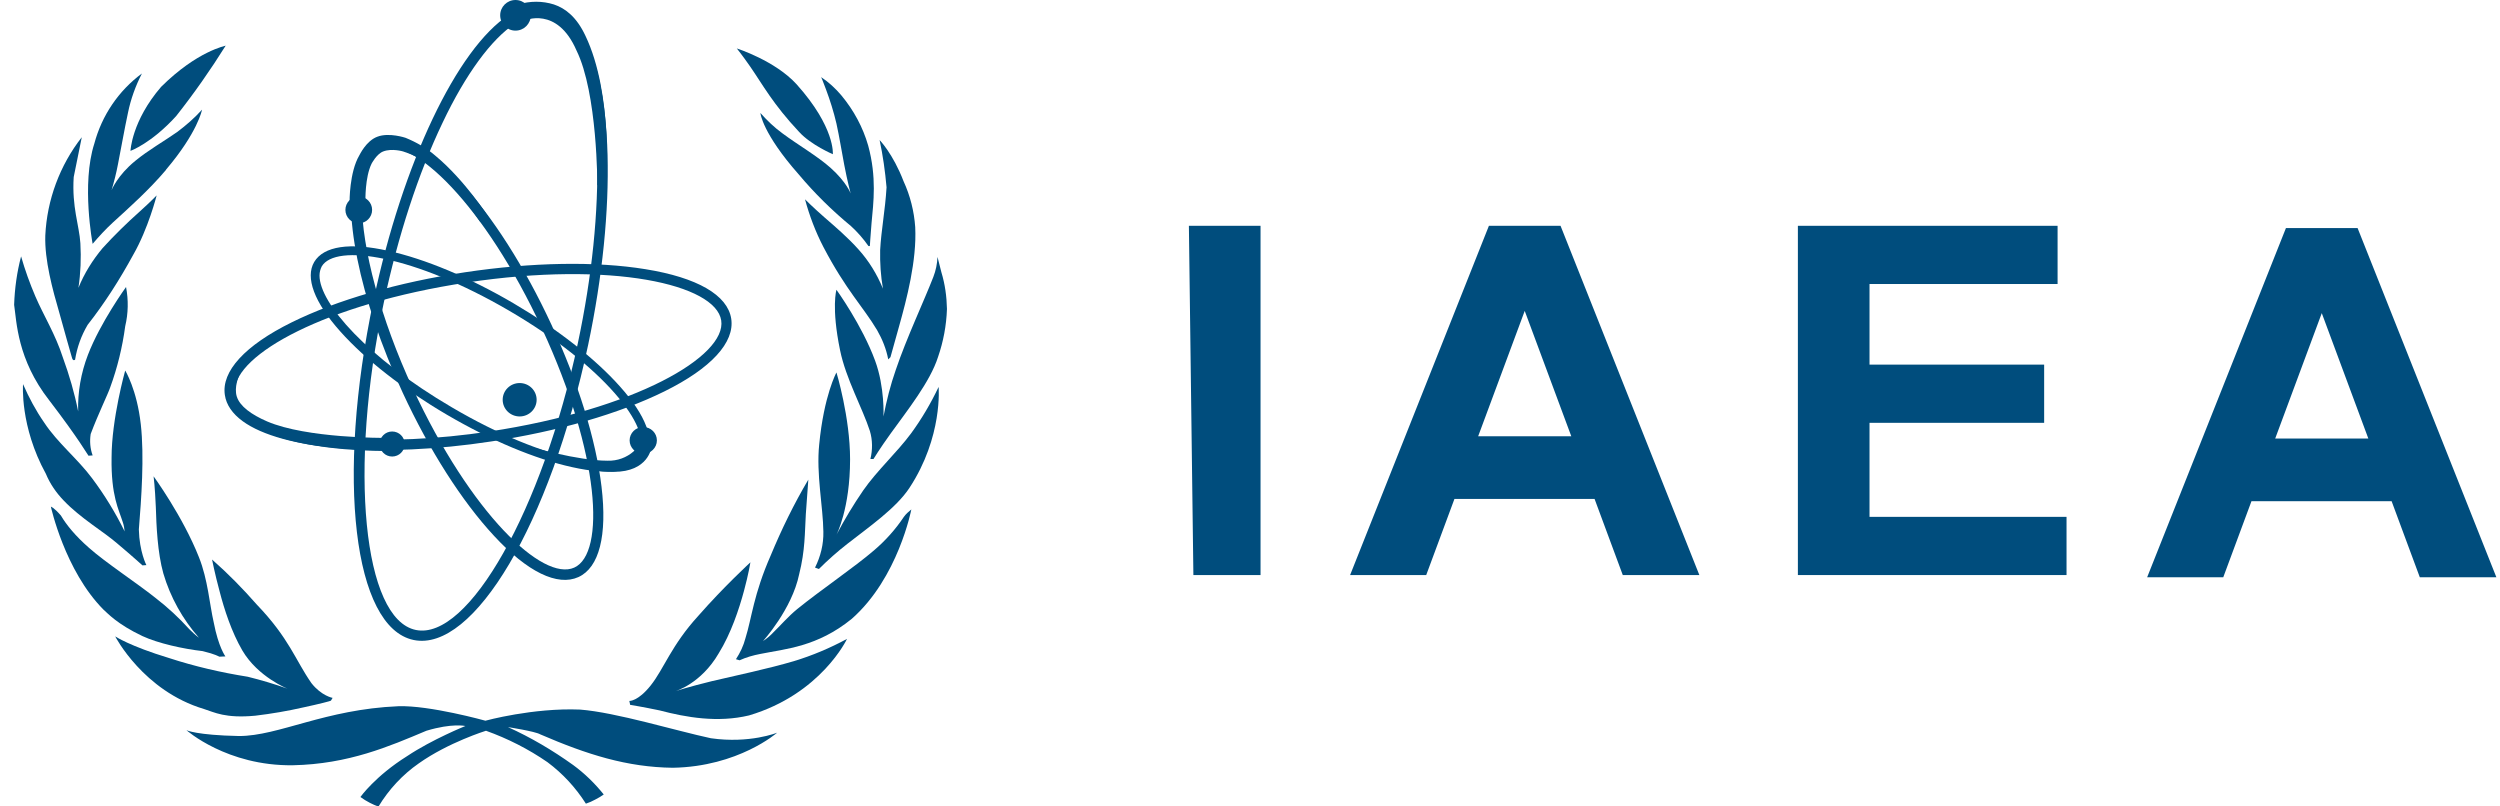
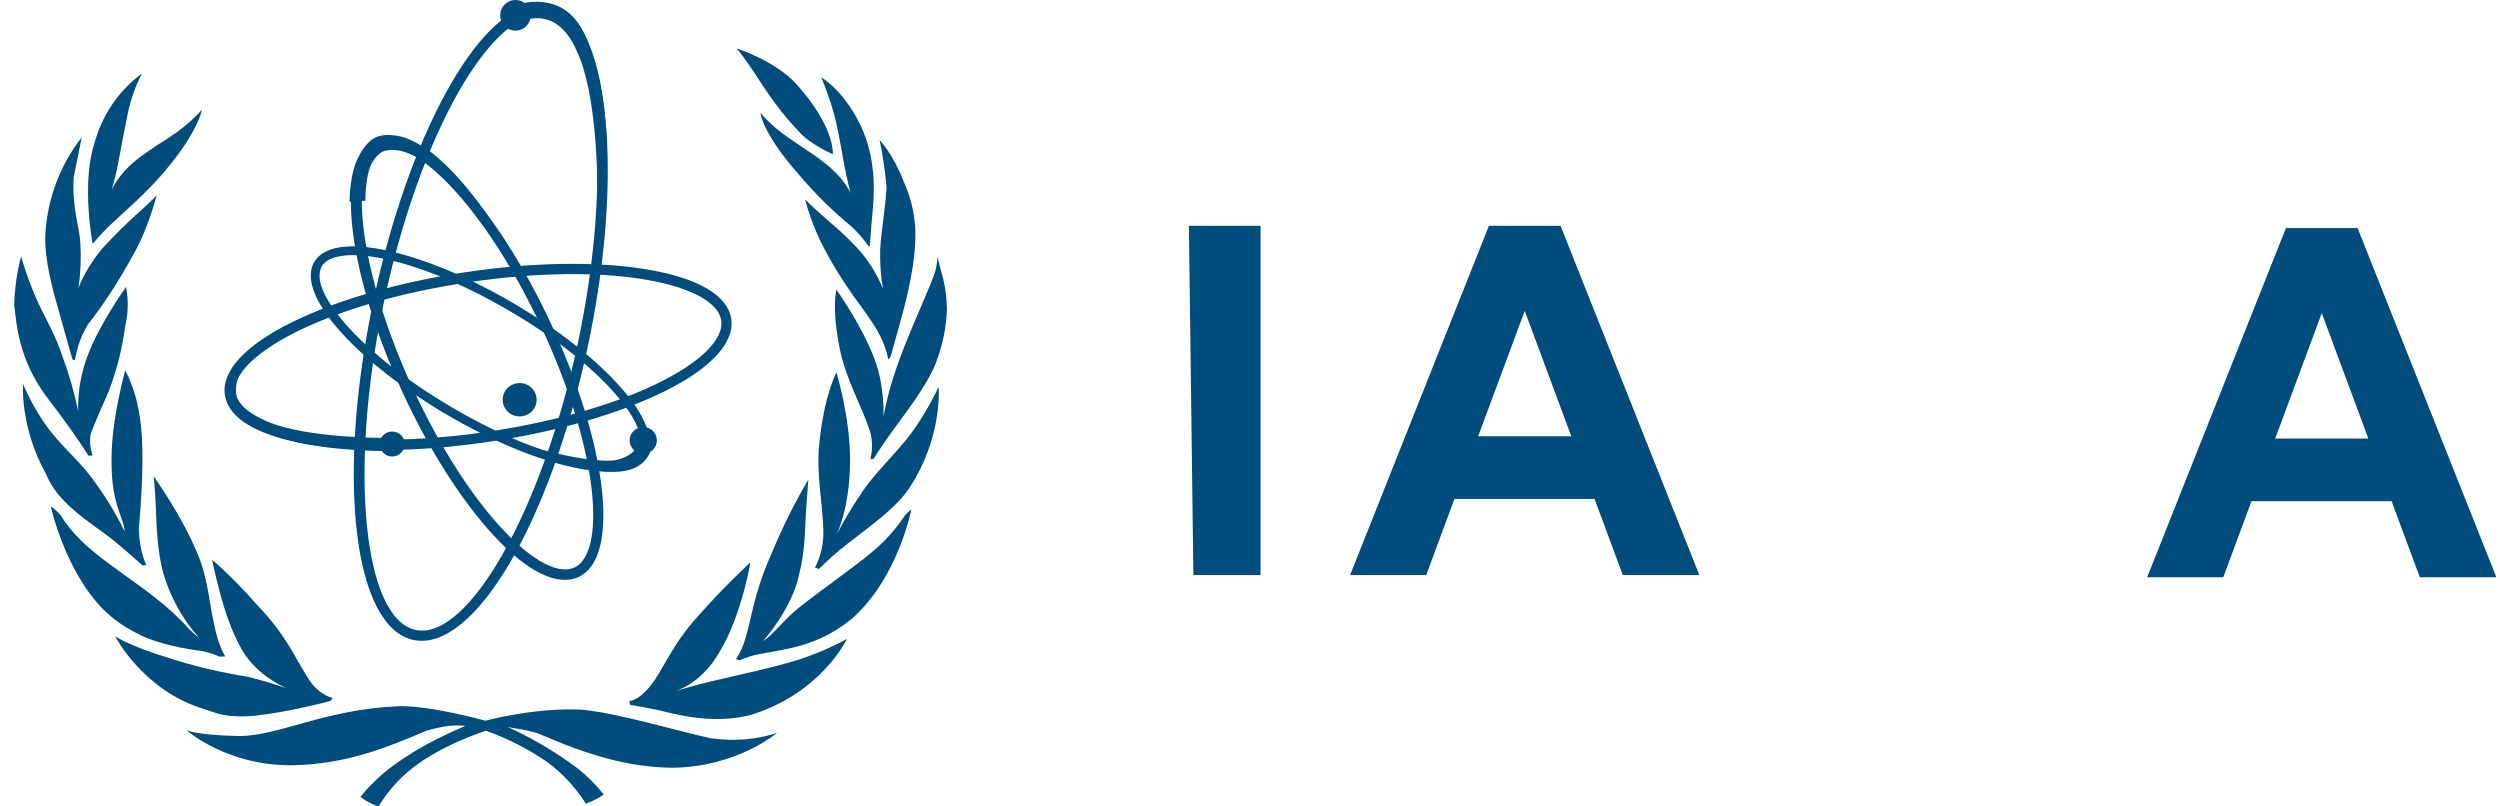
<svg xmlns="http://www.w3.org/2000/svg" width="124" height="40" viewBox="0 0 124 40" fill="none">
  <g clip-path="url(#clip0_1434_10585)">
    <path d="M84.288 28.523L77.403 11.2H73.85L66.965 28.523H70.74L72.14 24.748H79.091L80.49 28.523H84.288ZM77.847 21.638H73.317L75.626 15.42L77.936 21.638H77.847Z" fill="#004D7D" />
-     <path d="M102.5 28.523V25.636H92.728V20.972H101.39V18.085H92.728V14.087H102.056V11.2H89.175V28.523H102.5Z" fill="#004D7D" />
    <path d="M123.821 28.634L116.936 11.311H113.383L106.498 28.634H110.273L111.673 24.859H118.624L120.023 28.634H123.821ZM117.38 21.75H112.85L115.16 15.531L117.469 21.75H117.38Z" fill="#004D7D" />
    <path d="M58.969 11.2L59.192 28.523H62.523V11.2H58.969Z" fill="#004D7D" />
-     <path d="M7.991 4.308C6.528 6.006 6.472 7.484 6.472 7.484C6.472 7.484 7.508 7.111 8.737 5.758C9.62 4.639 10.435 3.479 11.194 2.264C11.181 2.278 9.786 2.527 7.991 4.308Z" fill="#004D7D" />
    <path d="M8.24 8.409L8.226 8.436C7.398 9.417 6.39 10.314 5.603 11.032C5.244 11.363 4.912 11.722 4.595 12.095C4.595 12.095 4.029 9.127 4.678 7.124C5.05 5.73 5.879 4.501 7.039 3.645C6.721 4.266 6.486 4.915 6.348 5.592C6.169 6.42 6.003 7.387 5.851 8.146C5.768 8.588 5.658 9.016 5.534 9.43C5.534 9.43 5.824 8.699 6.707 7.981C7.342 7.456 8.143 7 8.792 6.545C9.234 6.213 9.648 5.854 10.021 5.44C10.021 5.454 9.8 6.572 8.24 8.409Z" fill="#004D7D" />
    <path d="M6.61 12.634C5.948 13.849 5.202 15.023 4.346 16.113C4.029 16.652 3.821 17.232 3.725 17.839C3.725 17.839 3.628 17.936 3.573 17.756C3.449 17.356 3.228 16.514 2.952 15.547C2.606 14.36 2.206 12.896 2.247 11.681C2.33 9.914 2.965 8.202 4.056 6.807C4.056 6.807 3.946 7.346 3.656 8.782C3.559 10.273 3.932 11.184 3.987 12.068C4.029 12.8 4.001 13.545 3.89 14.277C4.18 13.559 4.595 12.896 5.092 12.303C5.672 11.667 6.293 11.06 6.928 10.494C7.467 10.01 7.77 9.693 7.77 9.693C7.77 9.693 7.356 11.336 6.61 12.634Z" fill="#004D7D" />
    <path d="M2.441 19.855C0.853 17.825 0.825 15.947 0.701 15.119C0.729 14.304 0.839 13.504 1.046 12.717C1.239 13.393 1.474 14.042 1.75 14.691C2.165 15.658 2.744 16.569 3.117 17.729C3.435 18.599 3.697 19.496 3.877 20.407C3.849 19.455 4.015 18.502 4.36 17.604C4.981 15.989 6.252 14.235 6.252 14.235C6.376 14.884 6.362 15.547 6.21 16.182C6.072 17.218 5.823 18.239 5.464 19.22C5.34 19.579 4.871 20.532 4.498 21.526C4.443 21.885 4.47 22.244 4.595 22.589L4.388 22.603C4.374 22.603 3.932 21.802 2.441 19.855Z" fill="#004D7D" />
    <path d="M2.275 23.5C2.482 23.997 2.786 24.439 3.159 24.826C4.001 25.709 5.106 26.345 5.81 26.952C6.597 27.615 7.066 28.043 7.066 28.043L7.26 28.029C7.26 28.029 6.914 27.366 6.887 26.262C7.011 24.743 7.163 22.644 6.983 21.043C6.79 19.317 6.21 18.378 6.21 18.378C6.21 18.378 5.534 20.78 5.534 22.699C5.506 24.605 5.893 25.268 6.086 25.889C6.141 26.041 6.169 26.206 6.183 26.358C5.727 25.433 5.188 24.55 4.567 23.721C3.849 22.755 2.855 21.968 2.192 20.96C1.778 20.366 1.433 19.717 1.143 19.054C1.143 19.054 0.977 21.139 2.275 23.5Z" fill="#004D7D" />
    <path d="M10.049 32.295C9.082 32.185 7.839 31.909 7.066 31.55C5.81 30.956 5.34 30.418 5.133 30.238C3.214 28.305 2.523 25.13 2.523 25.13C2.523 25.13 2.662 25.157 3.021 25.571C3.297 26.041 3.752 26.593 4.415 27.173C5.257 27.919 6.762 28.899 7.715 29.658C8.323 30.128 8.875 30.639 9.386 31.205C9.538 31.357 9.703 31.509 9.869 31.633C9.054 30.708 8.447 29.617 8.102 28.443C7.812 27.408 7.756 26.068 7.729 25.157C7.687 24.149 7.618 23.625 7.618 23.625C7.618 23.625 9.068 25.613 9.869 27.642C10.311 28.747 10.394 29.976 10.601 30.873C10.835 32.102 11.181 32.558 11.181 32.558L10.877 32.572C10.877 32.572 10.684 32.447 10.049 32.295Z" fill="#004D7D" />
    <path d="M15.061 35.084C14.274 35.264 13.473 35.402 12.658 35.499C11.167 35.637 10.642 35.333 10.118 35.167C7.108 34.27 5.713 31.564 5.713 31.564C5.713 31.564 6.431 32.047 8.392 32.641C9.662 33.055 10.974 33.358 12.286 33.566C12.948 33.731 13.611 33.925 14.26 34.159C14.26 34.159 12.796 33.579 12.023 32.268C11.485 31.343 11.126 30.238 10.891 29.327C10.656 28.457 10.518 27.753 10.518 27.753C11.305 28.443 12.037 29.189 12.727 29.976C14.357 31.674 14.646 32.737 15.447 33.883C15.944 34.518 16.497 34.615 16.497 34.615L16.414 34.753C16.414 34.767 15.834 34.919 15.061 35.084Z" fill="#004D7D" />
    <path d="M21.15 36.245C19.313 37.018 17.284 37.901 14.522 37.957C11.25 37.998 9.248 36.217 9.248 36.217C9.248 36.217 9.731 36.465 11.857 36.507C13.818 36.507 16.124 35.181 19.755 35.029C21.302 34.974 24.077 35.747 24.077 35.747C24.077 35.747 26.438 35.099 28.771 35.195C30.553 35.333 33.521 36.245 35.261 36.617C37.194 36.893 38.547 36.341 38.547 36.341C38.547 36.341 36.628 38.026 33.369 38.081C31.105 38.053 29.13 37.432 26.797 36.424C26.535 36.272 25.195 36.065 25.195 36.065C26.328 36.576 27.404 37.211 28.426 37.943C28.992 38.357 29.503 38.854 29.945 39.406C29.807 39.503 29.669 39.586 29.531 39.655C29.379 39.738 29.227 39.807 29.061 39.862C28.55 39.061 27.915 38.371 27.156 37.805C26.217 37.156 25.181 36.631 24.105 36.245C24.105 36.245 22.241 36.824 20.777 37.86C19.962 38.426 19.286 39.158 18.775 40C18.623 39.959 18.485 39.89 18.347 39.821C18.181 39.738 18.029 39.641 17.877 39.531C17.877 39.531 18.609 38.495 20.197 37.501C21.44 36.672 23.083 36.01 23.083 36.01C23.083 36.01 22.434 35.858 21.15 36.245Z" fill="#004D7D" />
    <path d="M32.278 33.994C32.927 33.179 33.3 32.006 34.639 30.542C35.91 29.092 37.221 27.891 37.221 27.891C37.221 27.891 37.125 28.485 36.904 29.299C36.655 30.225 36.255 31.426 35.647 32.406C34.764 33.925 33.493 34.284 33.493 34.284C33.493 34.284 34.17 34.063 35.302 33.787C36.476 33.511 38.119 33.166 39.375 32.793C40.286 32.517 41.17 32.144 42.013 31.688C42.013 31.688 40.728 34.422 37.152 35.485C35.592 35.858 34.032 35.582 32.72 35.237C31.864 35.057 31.256 34.961 31.256 34.961L31.215 34.767C31.215 34.767 31.643 34.795 32.278 33.994Z" fill="#004D7D" />
    <path d="M38.229 27.546C37.373 29.493 37.29 30.653 36.973 31.66C36.876 32.033 36.711 32.379 36.503 32.696L36.683 32.751C37.014 32.599 37.359 32.503 37.718 32.434C38.947 32.185 40.535 32.089 42.247 30.694C44.553 28.664 45.202 25.268 45.202 25.268C45.064 25.378 44.926 25.502 44.829 25.64C44.415 26.262 43.918 26.814 43.352 27.297C42.372 28.14 40.715 29.258 39.541 30.211C39.099 30.57 38.657 31.081 38.367 31.357C38.215 31.522 38.036 31.674 37.843 31.799C37.843 31.799 39.279 30.224 39.638 28.485C39.941 27.284 39.914 26.414 39.969 25.502C40.038 24.522 40.093 23.79 40.093 23.79C39.389 24.978 38.768 26.248 38.229 27.546Z" fill="#004D7D" />
    <path d="M40.425 28.153C40.701 27.601 40.853 26.993 40.839 26.372C40.825 25.143 40.48 23.514 40.632 22.05C40.867 19.606 41.488 18.474 41.488 18.474C41.488 18.474 42.164 20.697 42.164 22.782C42.164 25.24 41.488 26.524 41.488 26.524C41.888 25.764 42.33 25.033 42.813 24.328C43.504 23.334 44.47 22.465 45.188 21.498C45.713 20.78 46.169 20.007 46.555 19.192C46.555 19.192 46.776 21.664 45.105 24.204C44.443 25.212 43.062 26.165 42.04 26.966C41.543 27.352 41.06 27.78 40.618 28.222L40.425 28.153Z" fill="#004D7D" />
    <path d="M43.145 21.374C42.786 20.255 41.957 18.792 41.667 17.37C41.226 15.229 41.488 14.373 41.488 14.373C41.488 14.373 42.758 16.127 43.407 17.894C43.89 19.206 43.821 20.656 43.821 20.656C43.973 19.869 44.167 19.096 44.429 18.35C44.954 16.79 45.851 14.884 46.293 13.738C46.417 13.421 46.486 13.075 46.5 12.744C46.5 12.744 46.569 13.02 46.693 13.504C46.873 14.097 46.956 14.705 46.969 15.326C46.942 16.141 46.79 16.942 46.528 17.701C46.141 18.93 44.995 20.366 44.18 21.498C43.642 22.244 43.324 22.768 43.324 22.768H43.172C43.283 22.313 43.283 21.829 43.145 21.374Z" fill="#004D7D" />
    <path d="M40.839 12.247C41.957 14.387 42.813 15.216 43.504 16.375C43.766 16.831 43.959 17.314 44.056 17.825L44.167 17.715C44.167 17.715 44.346 17.08 44.595 16.182C44.967 14.857 45.478 12.924 45.395 11.267C45.34 10.48 45.147 9.707 44.816 8.989C44.291 7.622 43.628 6.945 43.628 6.945C43.794 7.718 43.904 8.505 43.973 9.292C43.904 10.438 43.711 11.391 43.656 12.399C43.642 13.034 43.683 13.683 43.794 14.318C43.504 13.614 43.103 12.951 42.593 12.385C42.068 11.791 41.419 11.239 40.88 10.77C40.342 10.3 39.928 9.886 39.928 9.886C40.149 10.701 40.452 11.502 40.839 12.247Z" fill="#004D7D" />
    <path d="M39.61 8.643C40.397 9.582 41.267 10.438 42.206 11.212C42.537 11.515 42.827 11.847 43.076 12.206H43.145C43.145 12.206 43.172 11.736 43.228 11.074C43.324 10.038 43.49 8.795 43.062 7.221C42.8 6.31 42.344 5.468 41.736 4.736C41.446 4.391 41.101 4.073 40.728 3.825C40.728 3.825 40.797 3.963 40.963 4.418C41.17 4.971 41.35 5.537 41.488 6.131C41.64 6.821 41.75 7.539 41.874 8.174C42.026 8.975 42.192 9.596 42.192 9.596C42.192 9.596 41.999 9.044 41.198 8.326C40.549 7.746 39.527 7.152 38.809 6.614C38.409 6.324 38.05 5.979 37.718 5.606C37.705 5.606 37.829 6.628 39.61 8.643Z" fill="#004D7D" />
    <path d="M39.638 6.545C38.34 5.164 37.829 4.197 37.208 3.3C36.835 2.761 36.545 2.402 36.545 2.402C36.545 2.402 38.45 3.01 39.514 4.184C41.433 6.324 41.309 7.649 41.309 7.649C41.309 7.649 40.231 7.194 39.638 6.545Z" fill="#004D7D" />
    <path d="M25.25 0.732C22.668 2.402 19.962 8.105 18.526 14.898C16.662 23.721 17.532 31.122 20.515 31.743C23.497 32.364 27.294 25.944 29.172 17.107C30.608 10.314 30.442 4.018 28.758 1.45C28.316 0.787 27.791 0.387 27.183 0.262C26.562 0.138 25.927 0.29 25.25 0.732ZM20.625 31.246C18.015 30.707 17.284 23.265 19.037 15.008C19.741 11.695 20.749 8.602 21.951 6.089C23.096 3.673 24.381 1.933 25.54 1.174C26.093 0.815 26.604 0.69 27.073 0.787C27.542 0.884 27.957 1.215 28.316 1.753C29.075 2.913 29.531 5.012 29.614 7.691C29.696 10.48 29.365 13.711 28.661 17.024C26.907 25.267 23.235 31.785 20.625 31.246Z" fill="#004D7D" />
    <path d="M25.706 0.221C26.286 0.042 26.907 0.042 27.473 0.221C28.053 0.414 28.606 0.856 29.034 1.767C30.428 4.667 30.069 9.182 30.069 9.182H29.627C29.627 9.182 29.641 4.626 28.592 2.499C27.625 0.276 26.01 1.022 26.01 1.022L25.706 0.221Z" fill="#004D7D" />
    <path d="M25.568 1.519C25.987 1.519 26.327 1.179 26.327 0.759C26.327 0.34 25.987 0 25.568 0C25.149 0 24.809 0.34 24.809 0.759C24.809 1.179 25.149 1.519 25.568 1.519Z" fill="#004D7D" />
    <path d="M18.651 6.959C18.223 7.152 17.905 7.539 17.684 8.105C16.897 10.231 17.808 14.802 19.976 19.482C21.302 22.34 22.903 24.853 24.505 26.579C26.162 28.374 27.653 29.092 28.689 28.623C29.724 28.153 30.125 26.552 29.835 24.135C29.558 21.802 28.675 18.957 27.349 16.099C26.024 13.241 24.422 10.728 22.82 9.002C21.177 7.207 19.686 6.489 18.651 6.959ZM26.894 16.32C29.765 22.52 30.042 27.449 28.482 28.153C26.921 28.857 23.345 25.461 20.473 19.261C18.872 15.796 17.946 12.316 17.946 9.997C17.933 9.417 18.015 8.837 18.195 8.271C18.361 7.843 18.582 7.553 18.885 7.415C20.432 6.71 24.022 10.121 26.894 16.32Z" fill="#004D7D" />
    <path d="M18.72 6.78C19.3 6.559 20.114 6.835 20.114 6.835C20.653 7.056 21.164 7.346 21.605 7.732C23.069 8.947 24.229 10.77 24.229 10.77L23.828 11.018C23.828 11.018 22.751 9.348 21.523 8.34C21.067 7.967 20.556 7.691 19.99 7.511C19.99 7.511 19.438 7.346 19.01 7.511C18.678 7.636 18.43 8.119 18.43 8.119C18.098 8.795 18.126 9.955 18.126 9.955L17.339 10.01C17.339 10.01 17.325 8.547 17.822 7.705C17.836 7.691 18.154 6.987 18.72 6.78Z" fill="#004D7D" />
-     <path d="M17.795 11.074C18.161 11.074 18.457 10.777 18.457 10.411C18.457 10.045 18.161 9.748 17.795 9.748C17.429 9.748 17.132 10.045 17.132 10.411C17.132 10.777 17.429 11.074 17.795 11.074Z" fill="#004D7D" />
    <path d="M23.069 13.504C19.755 14.001 16.704 14.884 14.467 15.989C12.147 17.135 10.974 18.419 11.153 19.593C11.222 20.076 11.526 20.518 12.037 20.891C13.984 22.313 18.941 22.727 24.353 21.898C27.667 21.401 30.718 20.518 32.955 19.413C35.275 18.267 36.448 16.983 36.269 15.809C36.089 14.636 34.584 13.766 32.016 13.352C29.572 12.951 26.383 13.007 23.069 13.504ZM11.65 19.372C11.65 17.591 16.138 15.078 23.152 14.014C30.359 12.924 35.496 14.111 35.772 15.892C36.048 17.674 31.491 20.311 24.284 21.401C19.065 22.189 14.163 21.816 12.341 20.476C11.94 20.186 11.719 19.869 11.664 19.524C11.65 19.482 11.65 19.427 11.65 19.372Z" fill="#004D7D" />
    <path d="M19.079 21.719C19.079 21.719 15.213 21.747 13.252 20.904C12.451 20.559 11.899 20.145 11.747 19.676C11.595 19.206 11.857 18.626 11.857 18.626L11.195 19.054C11.54 20.173 12.354 21.07 13.431 21.526C15.558 22.409 19.12 22.368 19.12 22.368L19.079 21.719Z" fill="#004D7D" />
    <path d="M19.451 22.644C19.795 22.644 20.073 22.366 20.073 22.023C20.073 21.68 19.795 21.402 19.451 21.402C19.108 21.402 18.83 21.68 18.83 22.023C18.83 22.366 19.108 22.644 19.451 22.644Z" fill="#004D7D" />
    <path d="M15.585 12.993C15.13 13.766 15.585 14.995 16.883 16.445C18.126 17.839 20.004 19.303 22.171 20.573C24.339 21.843 26.548 22.768 28.371 23.169C30.276 23.597 31.588 23.404 32.044 22.617C32.499 21.83 32.044 20.614 30.746 19.165C29.503 17.77 27.625 16.307 25.458 15.036C23.29 13.766 21.081 12.841 19.258 12.441C17.353 12.012 16.055 12.206 15.585 12.993ZM25.25 15.409C29.959 18.157 32.375 21.25 31.685 22.41C30.994 23.569 27.101 22.962 22.406 20.2C18.236 17.756 15.848 15.05 15.848 13.669C15.848 13.504 15.889 13.352 15.958 13.214C16.648 12.054 20.542 12.662 25.25 15.409Z" fill="#004D7D" />
    <path d="M26.328 22.161C26.328 22.161 28.62 22.851 30.138 22.851C30.622 22.865 31.077 22.699 31.436 22.382C31.491 22.327 31.519 22.244 31.505 22.175L32.306 22.202C32.306 22.202 32.168 23.404 30.442 23.404C29.075 23.459 26.189 22.437 26.189 22.437L26.328 22.161Z" fill="#004D7D" />
    <path d="M31.906 22.506C32.279 22.506 32.582 22.209 32.582 21.843C32.582 21.477 32.279 21.18 31.906 21.18C31.532 21.18 31.229 21.477 31.229 21.843C31.229 22.209 31.532 22.506 31.906 22.506Z" fill="#004D7D" />
-     <path d="M25.775 20.656C26.24 20.656 26.617 20.285 26.617 19.828C26.617 19.37 26.24 18.999 25.775 18.999C25.31 18.999 24.933 19.37 24.933 19.828C24.933 20.285 25.31 20.656 25.775 20.656Z" fill="#004D7D" />
+     <path d="M25.775 20.656C26.24 20.656 26.617 20.285 26.617 19.828C26.617 19.37 26.24 18.999 25.775 18.999C25.31 18.999 24.933 19.37 24.933 19.828C24.933 20.285 25.31 20.656 25.775 20.656" fill="#004D7D" />
  </g>
  <defs>
    <clipPath id="clip0_1434_10585">
      <rect width="124" height="40" fill="white" />
    </clipPath>
  </defs>
</svg>